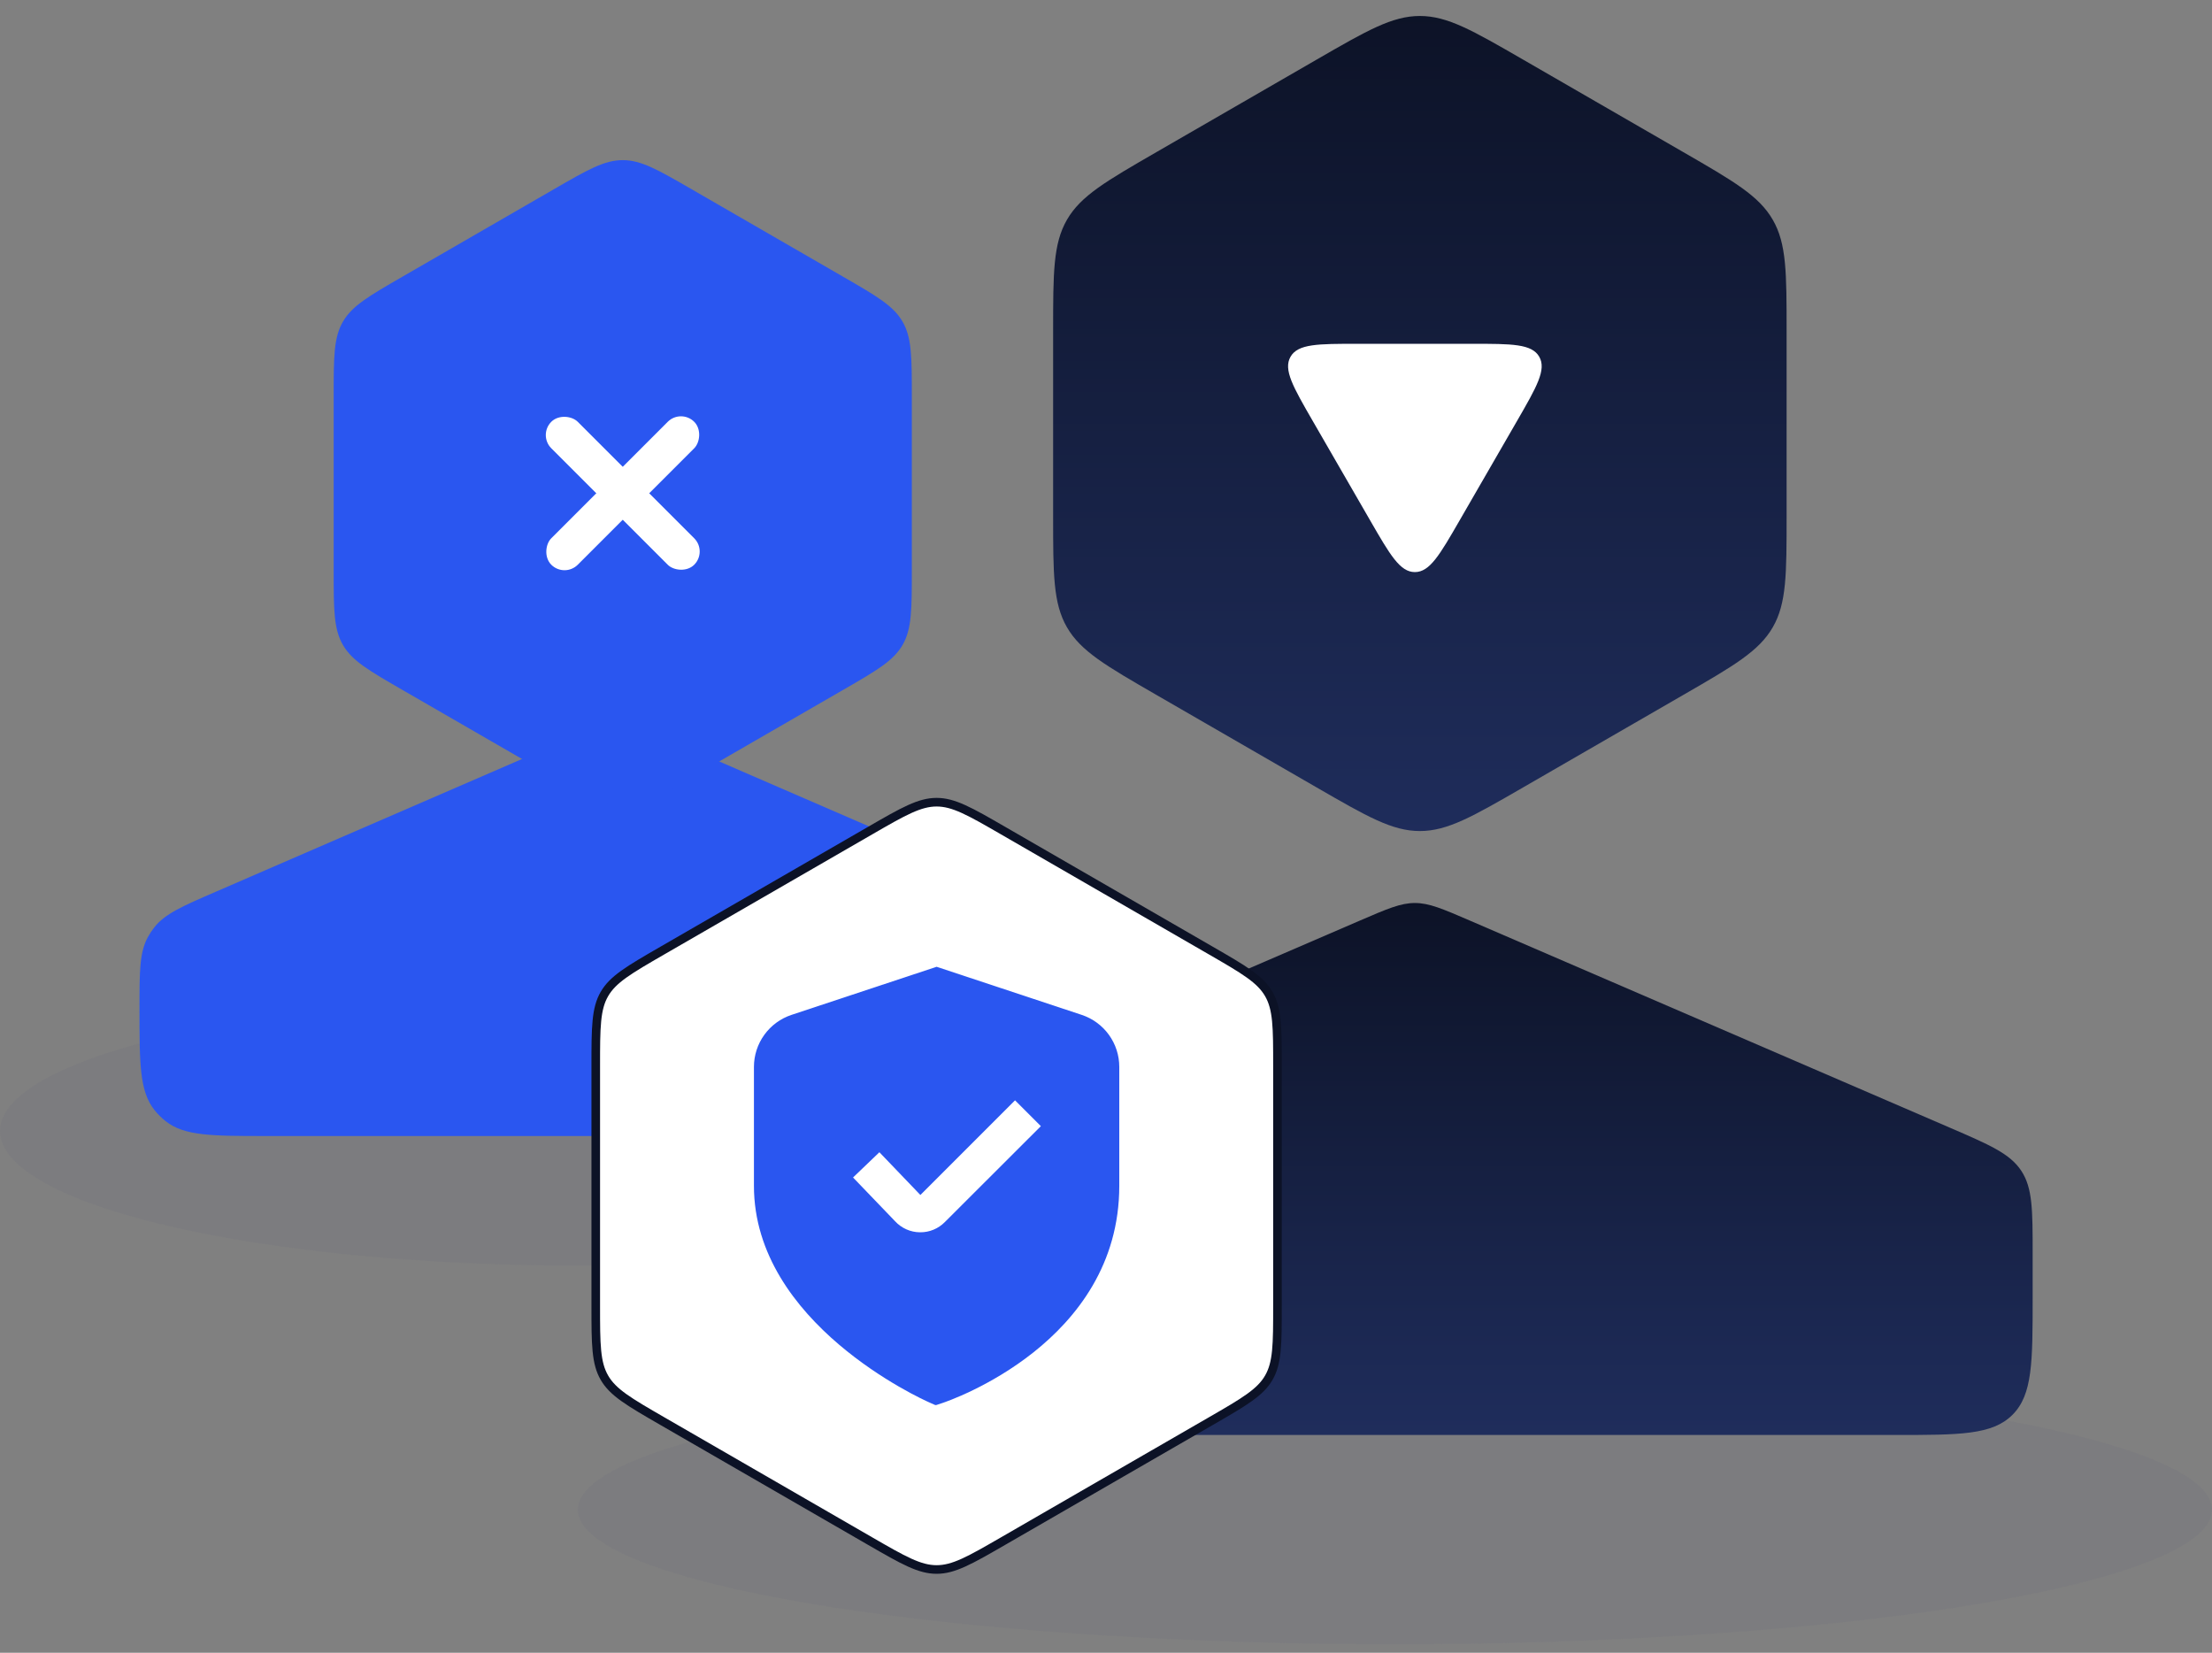
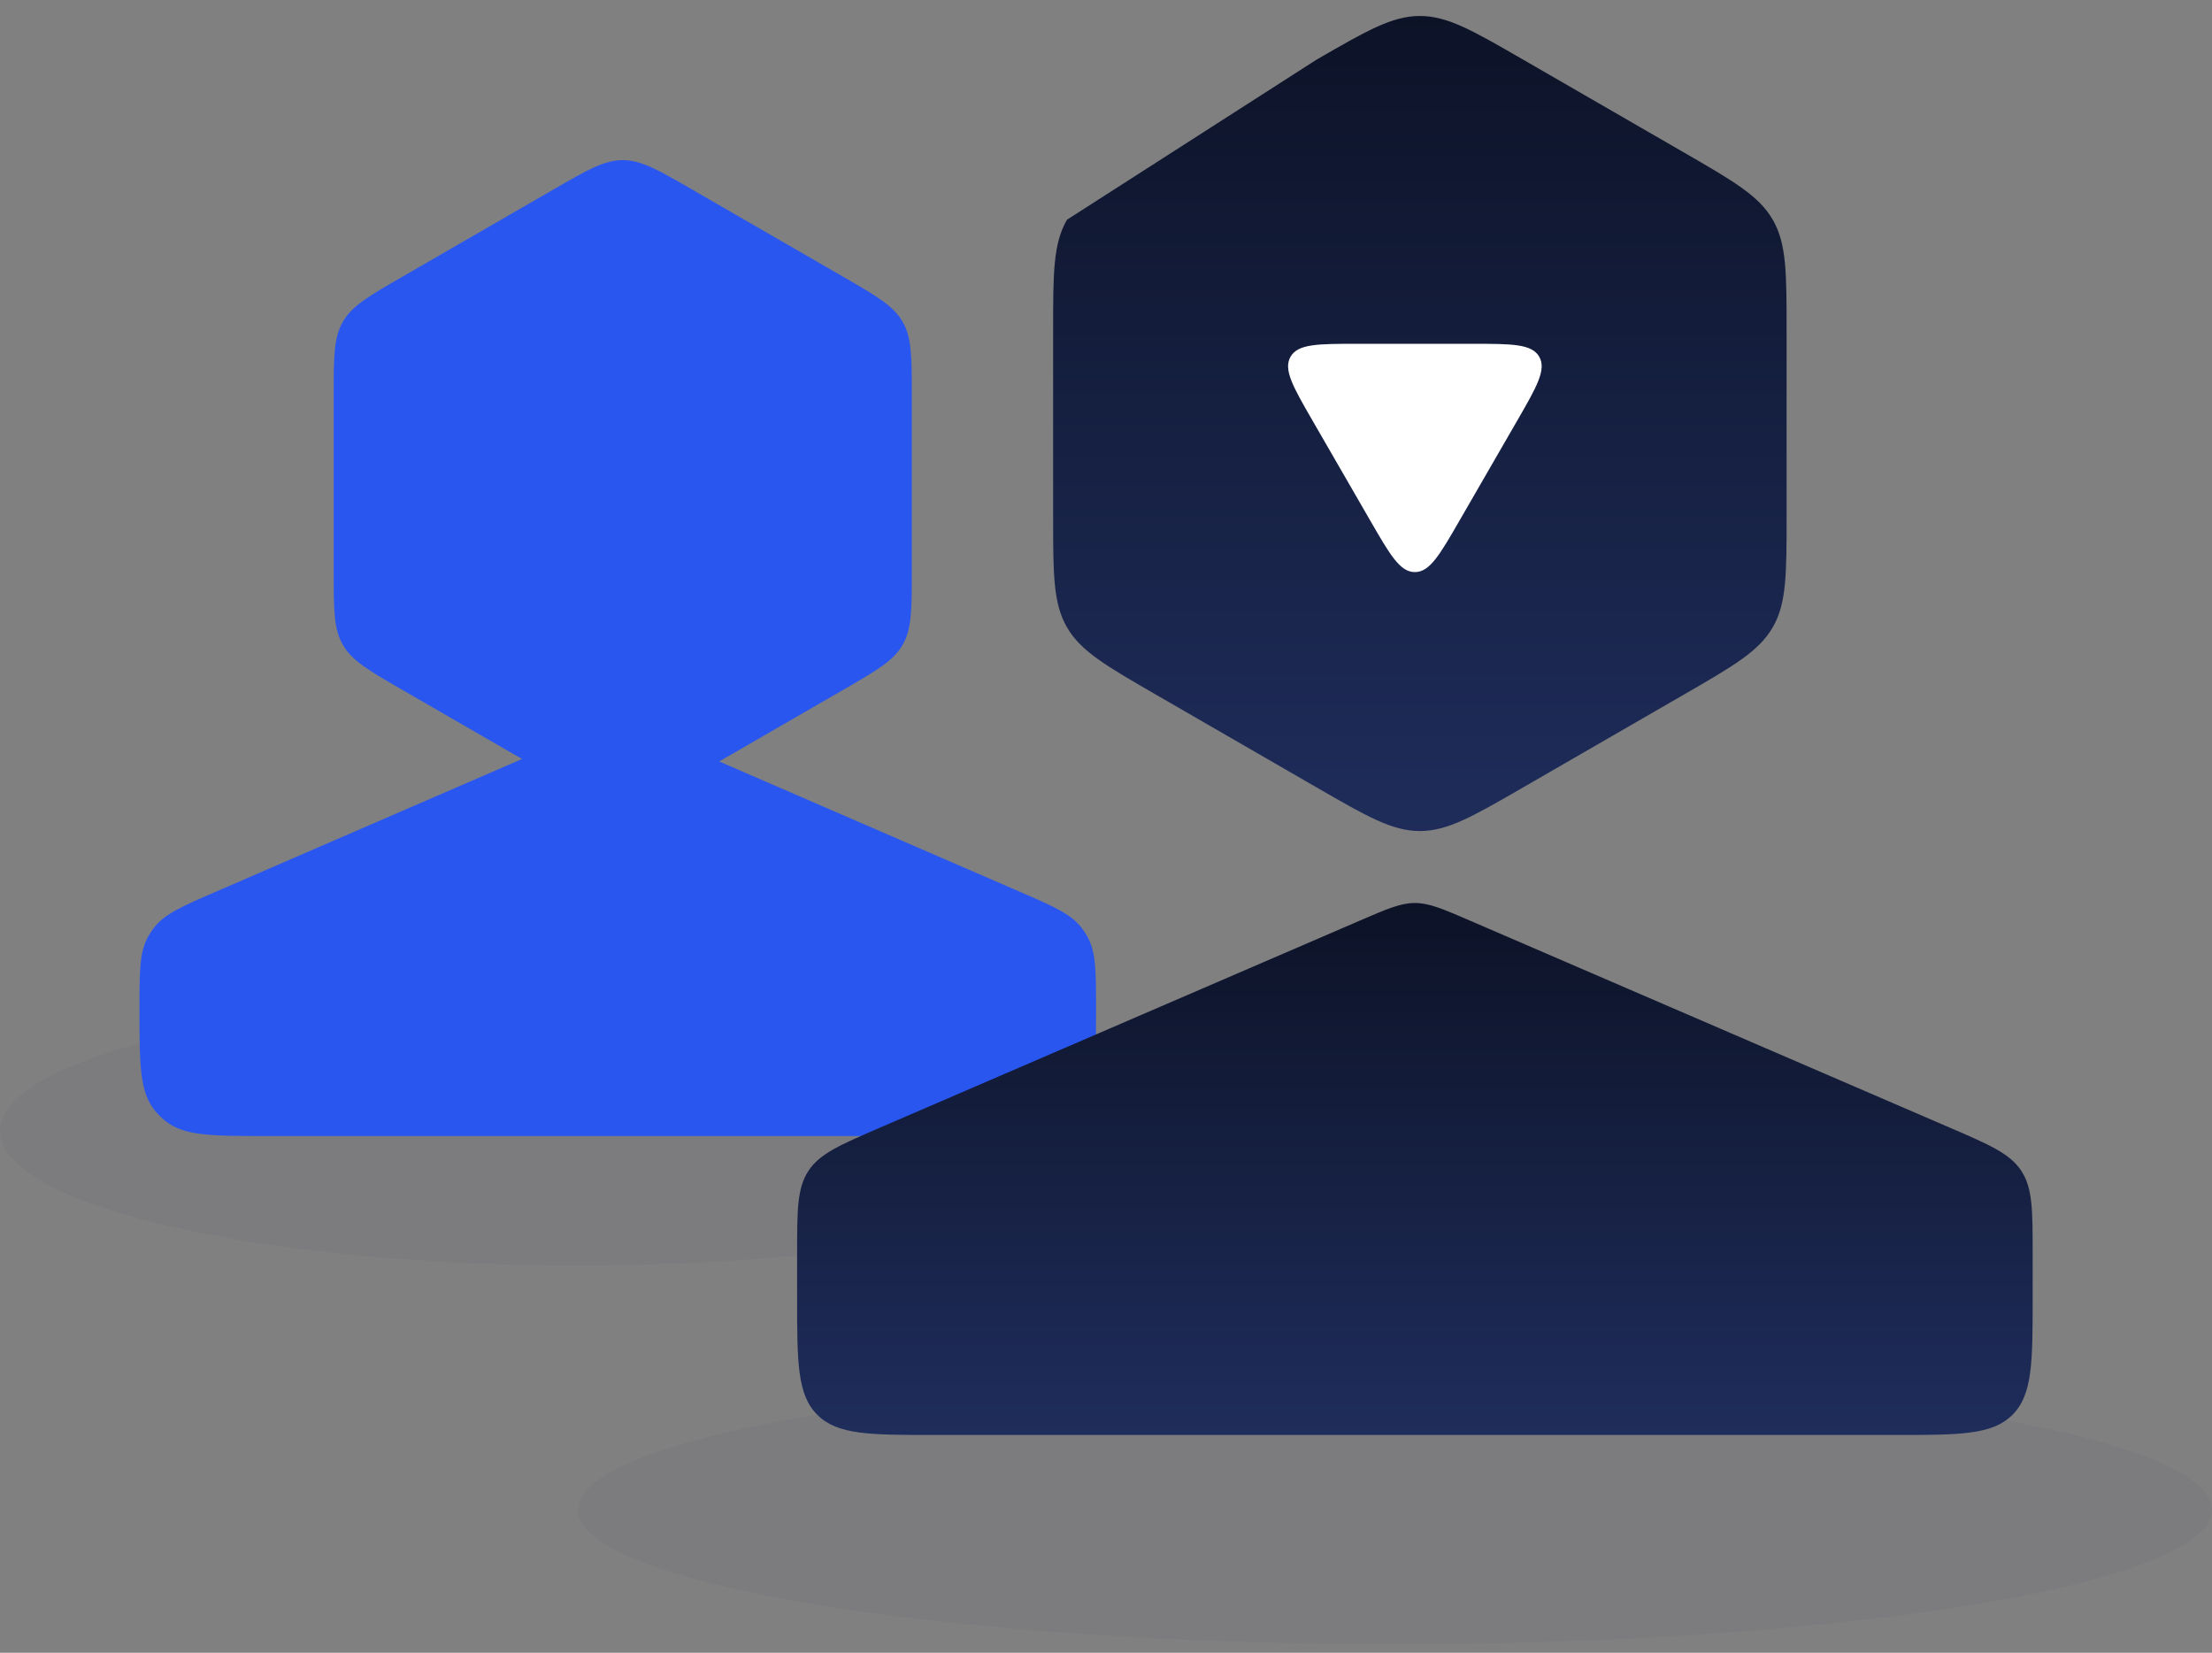
<svg xmlns="http://www.w3.org/2000/svg" width="257" height="192" viewBox="0 0 257 192" fill="none">
  <rect x="0" y="0" width="257" height="192" fill="#808080" stroke="none" />
  <ellipse cx="162.072" cy="175.385" rx="94.928" ry="15.628" fill="#5A6378" fill-opacity="0.1" />
  <ellipse cx="67.144" cy="131.394" rx="67.144" ry="15.628" fill="#5A6378" fill-opacity="0.1" />
  <path d="M16.207 117.16C16.207 112.831 16.207 110.666 17.167 108.888C17.385 108.484 17.638 108.098 17.922 107.737C19.172 106.15 21.158 105.289 25.13 103.568L65.412 86.109C68.548 84.75 70.116 84.07 71.775 84.07C73.434 84.07 75.002 84.75 78.138 86.109L118.42 103.568C122.392 105.289 124.378 106.15 125.628 107.737C125.912 108.098 126.165 108.484 126.383 108.888C127.342 110.666 127.342 112.831 127.342 117.16C127.342 123.555 127.342 126.753 125.618 128.934C125.233 129.422 124.791 129.863 124.303 130.249C122.122 131.973 118.925 131.973 112.529 131.973H31.021C24.625 131.973 21.427 131.973 19.246 130.249C18.758 129.863 18.317 129.422 17.931 128.934C16.207 126.753 16.207 123.555 16.207 117.16Z" fill="#2A56F0" />
  <path d="M64.353 21.984C68.258 19.729 70.21 18.602 72.354 18.602C74.497 18.602 76.449 19.729 80.354 21.983L97.939 32.137C101.844 34.391 103.796 35.518 104.868 37.374C105.939 39.231 105.939 41.485 105.939 45.993V66.299C105.939 70.808 105.939 73.062 104.868 74.918C103.796 76.775 101.844 77.902 97.939 80.156L80.354 90.309C76.449 92.563 74.497 93.69 72.354 93.69C70.21 93.69 68.258 92.563 64.354 90.309L46.768 80.156C42.864 77.902 40.911 76.775 39.84 74.918C38.768 73.062 38.768 70.808 38.768 66.299V45.993C38.768 41.485 38.768 39.231 39.84 37.374C40.911 35.518 42.864 34.391 46.768 32.137L64.353 21.984Z" fill="#2A56F0" />
-   <rect x="79.119" y="47.463" width="4.349" height="23.483" rx="2.174" transform="rotate(45 79.119 47.463)" fill="white" />
-   <rect x="82.194" y="64.069" width="4.349" height="23.483" rx="2.174" transform="rotate(135 82.194 64.069)" fill="white" />
  <path d="M92.612 145.677C92.612 140.572 92.612 138.02 93.928 136.019C95.245 134.018 97.588 133.007 102.275 130.985L158.049 106.923C161.173 105.576 162.735 104.902 164.387 104.902C166.039 104.902 167.601 105.576 170.725 106.923L226.5 130.985C231.187 133.007 233.53 134.018 234.846 136.019C236.162 138.02 236.162 140.572 236.162 145.677V150.703C236.162 158.245 236.162 162.016 233.819 164.359C231.476 166.703 227.705 166.703 220.162 166.703H108.613C101.07 166.703 97.299 166.703 94.956 164.359C92.612 162.016 92.612 158.245 92.612 150.703V145.677Z" fill="url(#paint0_linear_56_1373)" />
-   <path d="M152.966 6.928C158.822 3.547 161.751 1.856 164.966 1.856C168.181 1.856 171.11 3.547 176.966 6.928L195.575 17.672C201.431 21.053 204.36 22.744 205.967 25.528C207.575 28.313 207.575 31.694 207.575 38.457V59.944C207.575 66.707 207.575 70.088 205.967 72.873C204.36 75.657 201.431 77.348 195.575 80.729L176.966 91.473C171.11 94.854 168.181 96.544 164.966 96.544C161.751 96.544 158.822 94.854 152.966 91.473L134.357 80.729C128.501 77.348 125.573 75.657 123.965 72.873C122.357 70.088 122.357 66.707 122.357 59.944V38.457C122.357 31.694 122.357 28.313 123.965 25.528C125.573 22.744 128.501 21.053 134.357 17.672L152.966 6.928Z" fill="url(#paint1_linear_56_1373)" />
+   <path d="M152.966 6.928C158.822 3.547 161.751 1.856 164.966 1.856C168.181 1.856 171.11 3.547 176.966 6.928L195.575 17.672C201.431 21.053 204.36 22.744 205.967 25.528C207.575 28.313 207.575 31.694 207.575 38.457V59.944C207.575 66.707 207.575 70.088 205.967 72.873C204.36 75.657 201.431 77.348 195.575 80.729L176.966 91.473C171.11 94.854 168.181 96.544 164.966 96.544C161.751 96.544 158.822 94.854 152.966 91.473L134.357 80.729C128.501 77.348 125.573 75.657 123.965 72.873C122.357 70.088 122.357 66.707 122.357 59.944V38.457C122.357 31.694 122.357 28.313 123.965 25.528L152.966 6.928Z" fill="url(#paint1_linear_56_1373)" />
  <path d="M169.583 60.459C167.274 64.46 166.119 66.46 164.387 66.46C162.655 66.46 161.5 64.46 159.191 60.459L152.54 48.939C150.23 44.939 149.076 42.939 149.942 41.439C150.808 39.939 153.117 39.939 157.736 39.939L171.038 39.939C175.657 39.939 177.967 39.939 178.833 41.439C179.699 42.939 178.544 44.939 176.235 48.939L169.583 60.459Z" fill="white" />
-   <path d="M101.07 96.507C103.03 95.375 104.47 94.544 105.686 93.993C106.893 93.447 107.844 93.192 108.82 93.192C109.796 93.192 110.747 93.447 111.953 93.993C113.17 94.544 114.609 95.375 116.57 96.507L140.672 110.422C142.633 111.554 144.072 112.386 145.157 113.164C146.234 113.935 146.929 114.632 147.417 115.477C147.905 116.322 148.161 117.273 148.291 118.591C148.422 119.92 148.422 121.582 148.422 123.846V151.677C148.422 153.941 148.422 155.603 148.291 156.931C148.161 158.25 147.905 159.2 147.417 160.045C146.929 160.891 146.234 161.587 145.157 162.359C144.072 163.137 142.633 163.968 140.672 165.1L116.57 179.016C114.609 180.148 113.17 180.978 111.953 181.529C110.747 182.076 109.796 182.33 108.82 182.33C107.844 182.33 106.893 182.076 105.686 181.529C104.47 180.978 103.03 180.148 101.07 179.016L76.967 165.1C75.007 163.968 73.568 163.137 72.482 162.359C71.406 161.587 70.71 160.891 70.222 160.045C69.734 159.2 69.479 158.25 69.349 156.931C69.218 155.603 69.217 153.941 69.217 151.677V123.846C69.217 121.582 69.218 119.92 69.349 118.591C69.479 117.273 69.734 116.322 70.222 115.477C70.71 114.632 71.406 113.935 72.482 113.164C73.568 112.386 75.007 111.554 76.967 110.422L101.07 96.507Z" fill="white" stroke="#0C1226" />
  <g clip-path="url(#clip0_56_1373)">
-     <path d="M125.68 117.9L108.82 112.312L91.96 117.9C90.689 118.321 89.584 119.132 88.801 120.217C88.017 121.302 87.596 122.606 87.596 123.944V137.761C87.596 153.73 107.122 162.548 107.958 162.915L108.709 163.248L109.49 162.99C110.331 162.709 130.043 155.964 130.043 137.761V123.944C130.044 122.606 129.622 121.302 128.839 120.217C128.055 119.132 126.95 118.321 125.68 117.9ZM109.762 141.982C109.391 142.356 108.949 142.652 108.463 142.853C107.977 143.055 107.455 143.158 106.929 143.156H106.859C106.321 143.148 105.791 143.031 105.301 142.812C104.81 142.593 104.369 142.277 104.004 141.883L99.11 136.789L102.172 133.856L106.935 138.822L117.931 127.826L120.932 130.827L109.762 141.982Z" fill="#2A56F0" />
-   </g>
+     </g>
  <defs>
    <linearGradient id="paint0_linear_56_1373" x1="164.387" y1="104.189" x2="164.387" y2="166.703" gradientUnits="userSpaceOnUse">
      <stop stop-color="#0C1226" />
      <stop offset="1" stop-color="#1F2D5C" />
    </linearGradient>
    <linearGradient id="paint1_linear_56_1373" x1="164.966" y1="0" x2="164.966" y2="98.401" gradientUnits="userSpaceOnUse">
      <stop stop-color="#0C1226" />
      <stop offset="1" stop-color="#1F2D5C" />
    </linearGradient>
    <clipPath id="clip0_56_1373">
      <rect width="50.937" height="50.937" fill="white" transform="translate(83.351 112.292)" />
    </clipPath>
  </defs>
</svg>